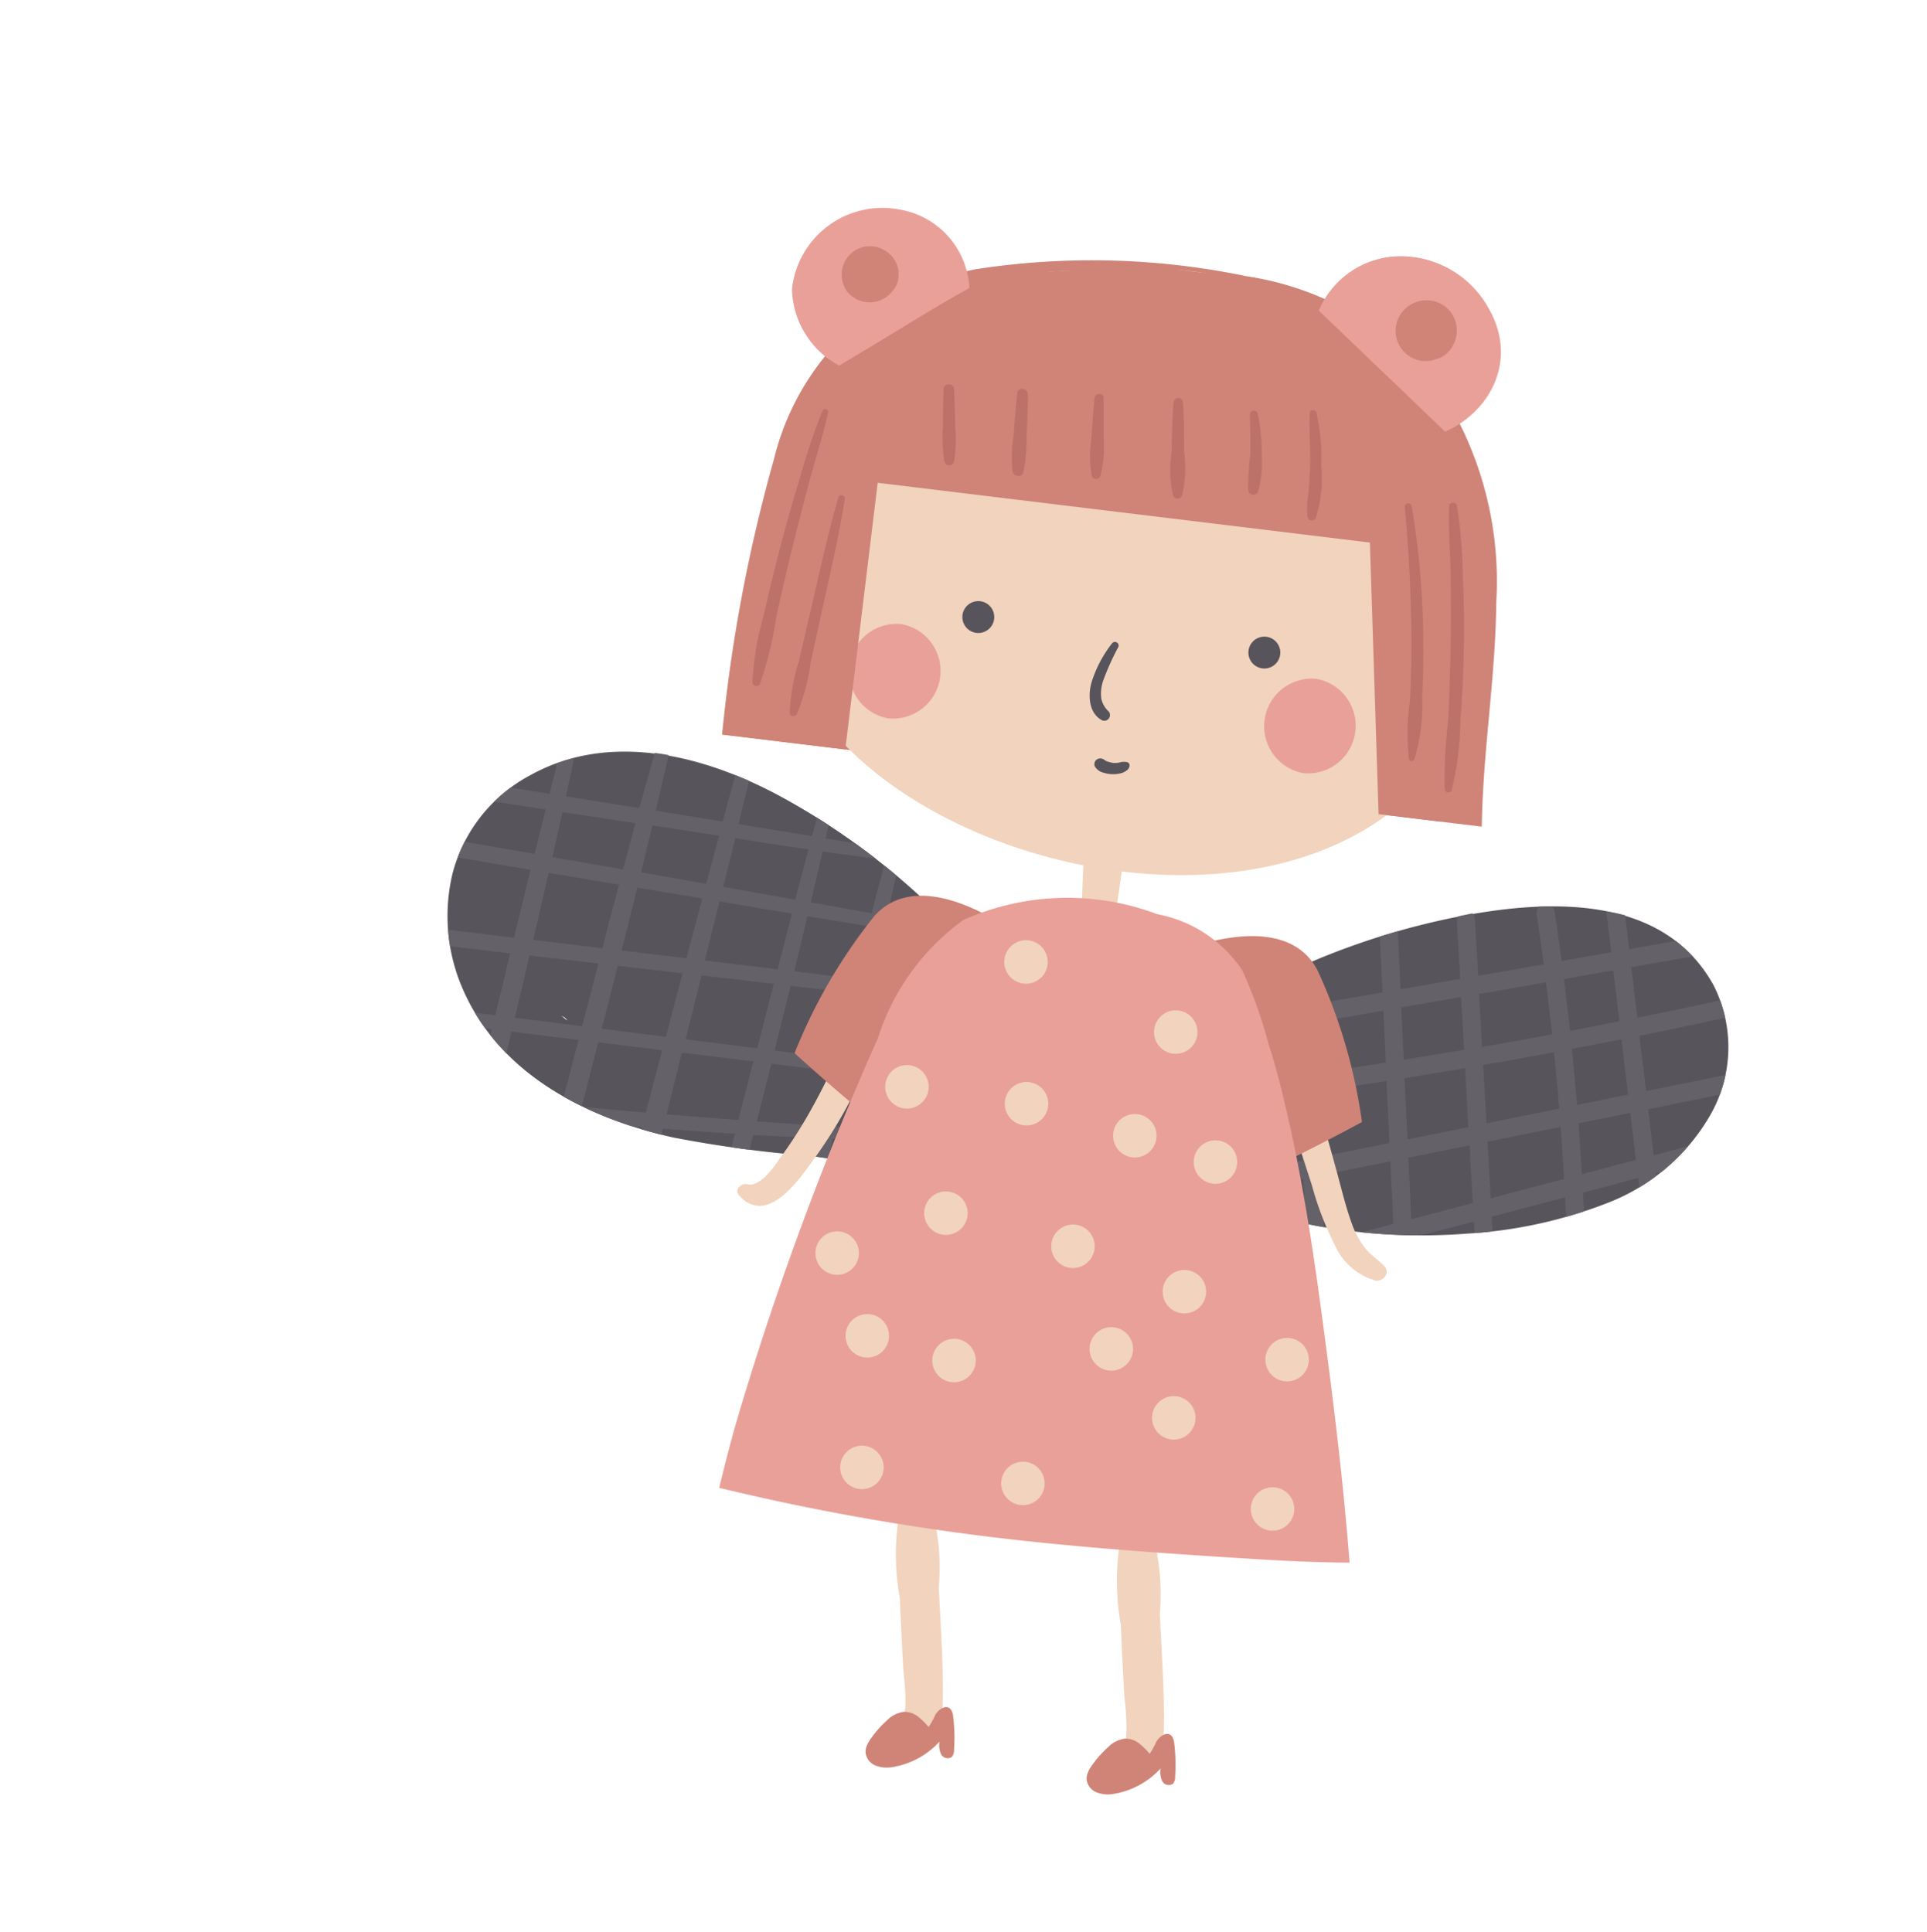
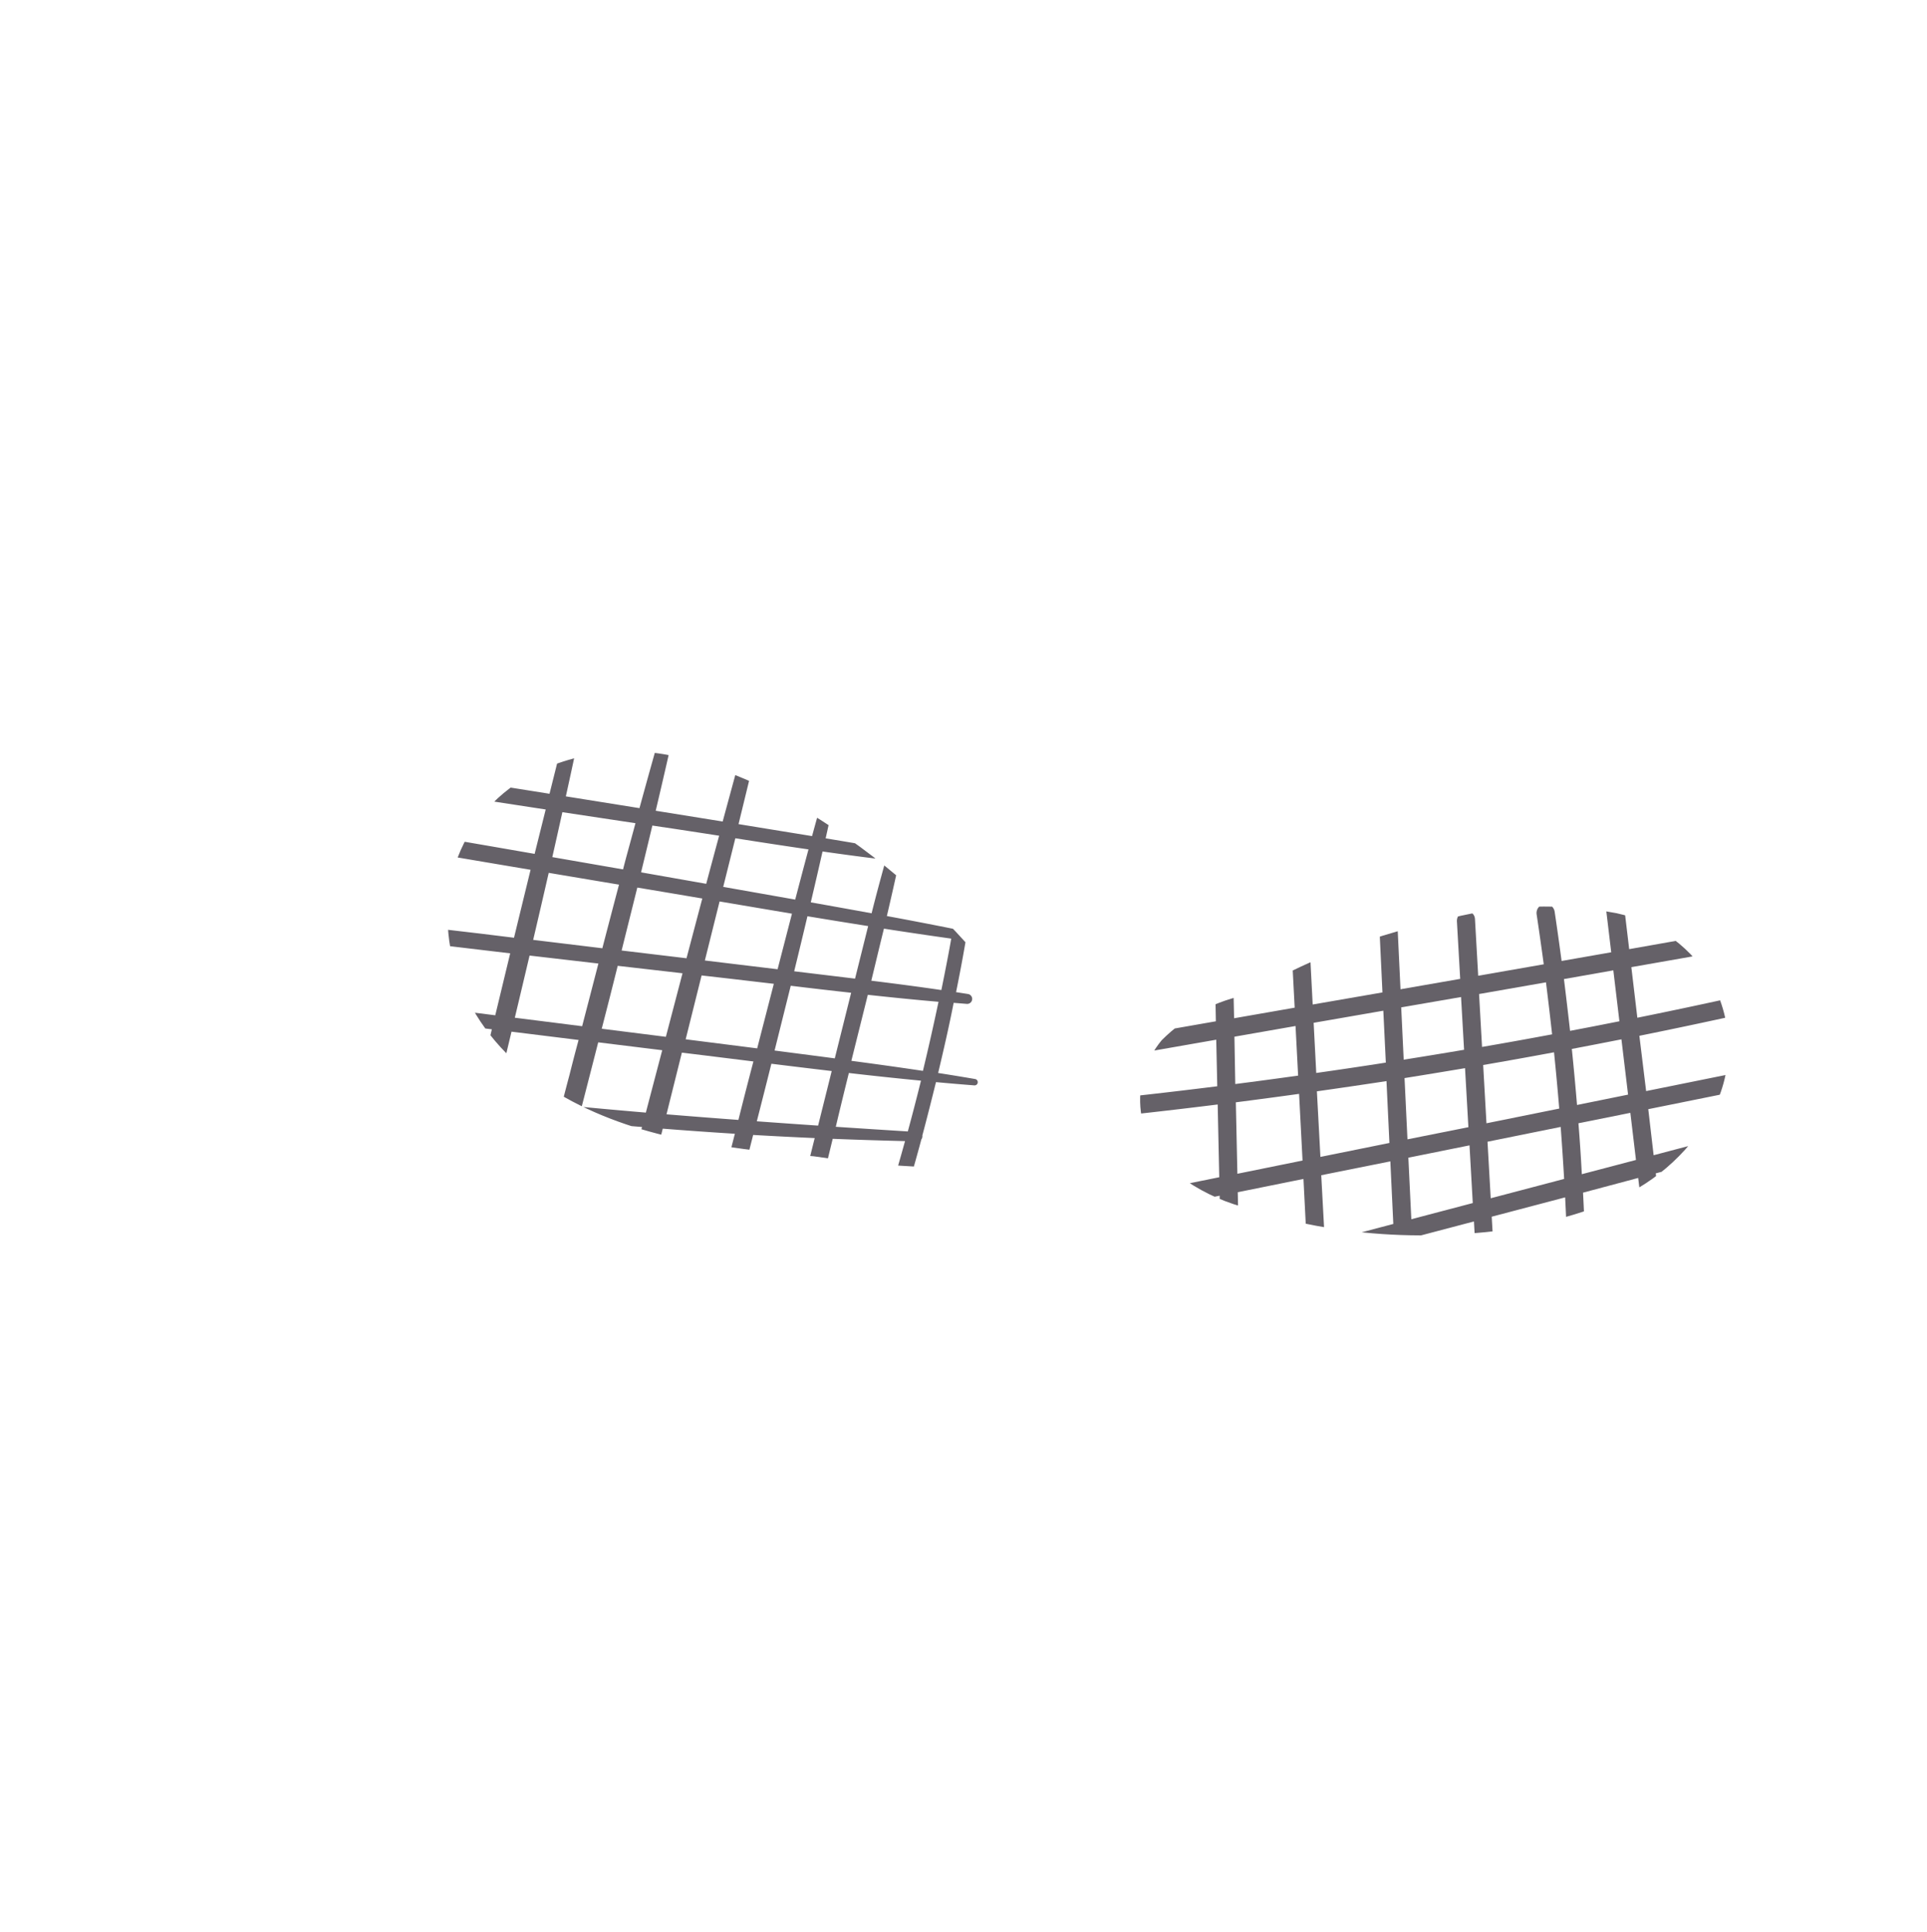
<svg xmlns="http://www.w3.org/2000/svg" width="47.162" height="47.288" viewBox="0 0 47.162 47.288">
  <defs>
    <clipPath id="clip-path">
-       <rect id="Rectangle_27" data-name="Rectangle 27" width="38.871" height="39.045" fill="none" />
-     </clipPath>
+       </clipPath>
    <clipPath id="clip-path-2">
      <path id="Path_353" data-name="Path 353" d="M11.783,2.168l.068.04.086.021c-.051-.026-.1-.05-.154-.074v.012M8.082,8.75A17.055,17.055,0,0,1,2.412,6.115a4.744,4.744,0,0,1-.532-.449A3.3,3.3,0,0,1,.021,3.338,2.222,2.222,0,0,1,1.755.93,25.613,25.613,0,0,1,5.111.386,30.11,30.11,0,0,1,8.557,0C10.694-.053,13,.456,14.388,2.217a4.463,4.463,0,0,1,.976,2.769A3.813,3.813,0,0,1,14.1,7.759a5.225,5.225,0,0,1-3.677,1.3A9.6,9.6,0,0,1,8.082,8.75" transform="translate(0 0)" fill="none" />
    </clipPath>
    <clipPath id="clip-path-4">
      <path id="Path_356" data-name="Path 356" d="M.813,8.093A3.345,3.345,0,0,1,.116,5,4.956,4.956,0,0,1,2.052,2.283,11.253,11.253,0,0,1,5.182.735,14.277,14.277,0,0,1,8.826.024a14.682,14.682,0,0,1,1.867.013A4.745,4.745,0,0,1,12.377.4,2.286,2.286,0,0,1,13.59,3.517a4.048,4.048,0,0,1-1.827,1.617,11.427,11.427,0,0,1-1.386,1.223,18.15,18.15,0,0,1-2.927,1.77,9.508,9.508,0,0,1-3.908,1.1A3.57,3.57,0,0,1,.813,8.093" transform="translate(0 0)" fill="none" />
    </clipPath>
  </defs>
  <g id="Group_211" data-name="Group 211" transform="translate(37.716 47.288) rotate(-166)">
    <g id="Group_202" data-name="Group 202" transform="translate(0 0)">
      <g id="Group_201" data-name="Group 201" clip-path="url(#clip-path)">
-         <path id="Path_350" data-name="Path 350" d="M1.289,4.321c-.062.265-.468.438-.635.153A4.709,4.709,0,0,1,.208,2.659C.1,1.9.043,1.146,0,.387-.02.018.572-.18.672.222.84.9,1,1.572,1.12,2.256a5.226,5.226,0,0,1,.169,2.065" transform="translate(16.093 20.543)" fill="#f2d3bd" />
        <path id="Path_351" data-name="Path 351" d="M15.365,4.987A3.812,3.812,0,0,1,14.1,7.759c-1.617,1.515-3.992,1.5-6.016.991A17.051,17.051,0,0,1,2.412,6.115a4.743,4.743,0,0,1-.532-.449A3.3,3.3,0,0,1,.021,3.338,2.222,2.222,0,0,1,1.755.93,25.616,25.616,0,0,1,5.111.386,30.165,30.165,0,0,1,8.557,0C10.694-.053,13,.456,14.388,2.217a4.46,4.46,0,0,1,.977,2.769M11.783,2.168l.068.04.086.021-.154-.074s0,.008,0,.012" transform="translate(16.751 13.727)" fill="#58545b" />
      </g>
    </g>
    <g id="Group_204" data-name="Group 204" transform="translate(16.751 13.727)">
      <g id="Group_203" data-name="Group 203" transform="translate(0 0)" clip-path="url(#clip-path-2)">
        <path id="Path_352" data-name="Path 352" d="M20.346,10.76a37.366,37.366,0,0,1-3.754.354l-3.709.273-1.009.073c0,.18,0,.36,0,.54s0,.387,0,.58l3.7-.343A29.915,29.915,0,0,1,19.26,12c.138,0,.107.2-.006.225a26.5,26.5,0,0,1-3.266.39l-3.329.293-.783.068c0,.8,0,1.608-.019,2.412,0,.19-.294.232-.3.032q-.051-1.2-.084-2.409l-1.818.156c-.017.753-.037,1.506-.067,2.259-.006.164-.287.157-.292-.008q-.029-1.108-.042-2.217L7.6,13.342q-.017.839-.035,1.678c0,.219-.345.264-.347.037q-.006-.841-.01-1.683l-1.1.091-.717.06c-.011.5-.025,1-.045,1.5-.006.14-.242.133-.247-.007q-.026-.733-.044-1.466c-.522.043-1.045.083-1.567.115q-.011.33-.027.66c-.007.142-.242.134-.25-.007q-.017-.317-.03-.635c-.277.015-.555.028-.832.036a.082.082,0,0,1-.017-.162q.42-.063.841-.118c-.016-.457-.025-.915-.032-1.372q-.822.051-1.644.089c.054.736.122,1.47.168,2.206l.033-.03c.049-.045.132.024.1.082-.042.078-.084.156-.128.233a.111.111,0,0,1-.21-.033c-.149-.8-.25-1.622-.319-2.445a.112.112,0,0,1-.018-.216c-.033-.427-.057-.856-.076-1.284l-.3.027a.122.122,0,0,1-.026-.242l.32-.053C1.011,9.815,1,9.228.994,8.645q-.455.041-.911.075a.078.078,0,0,1-.017-.156q.462-.078.925-.149v0c0-.449,0-.9.008-1.346a.134.134,0,0,1,0-.1q.015-.808.054-1.616.038-.778.1-1.554a6.533,6.533,0,0,1,.194-1.474c.045-.14.258-.088.271.043A8.412,8.412,0,0,1,1.531,3.86q-.063.776-.1,1.553-.037.709-.054,1.418.864-.194,1.731-.374-.008-1.4-.013-2.8c0-.984-.064-1.994.027-2.975.02-.218.36-.2.381.011.084.874.036,1.774.037,2.651s0,1.771,0,2.656c0,.123,0,.245,0,.368q.739-.15,1.48-.29.005-1.245.01-2.49,0-.8,0-1.6A7.852,7.852,0,0,1,5.084.4.171.171,0,0,1,5.42.41a7.03,7.03,0,0,1,.05,1.431q0,.718,0,1.436,0,1.36-.009,2.721.87-.16,1.743-.306,0-1.075.01-2.15c.006-1.079,0-2.159.046-3.237.012-.263.457-.251.466.013.058,1.76.005,3.529-.02,5.291q.779-.128,1.559-.247.005-.749.01-1.5,0-.8.009-1.592a5.179,5.179,0,0,1,.1-1.583A.174.174,0,0,1,9.7.7,4.407,4.407,0,0,1,9.771,2.06Q9.766,2.8,9.76,3.546q-.006.871-.013,1.743l.811-.12.792-.112q-.007-.788-.015-1.576l-.017-1.639A7.85,7.85,0,0,1,11.36.147a.182.182,0,0,1,.358.01,6.838,6.838,0,0,1,.075,1.474q.009.74.017,1.481.011.94.019,1.88l.3-.041a11.467,11.467,0,0,1,1.684-.163c.134,0,.221.214.063.255a12.72,12.72,0,0,1-1.6.26l-.44.059c0,.237.005.474.007.711q0,.483.008.967l1.342-.165c1.242-.152,2.5-.361,3.748-.418a.142.142,0,0,1,.03.283c-1.073.213-2.18.3-3.266.432l-1.852.221q.006.78.012,1.56l.409-.052,1.577-.2a8.653,8.653,0,0,1,1.624-.168.164.164,0,0,1,.033.313,7.465,7.465,0,0,1-1.406.218l-1.419.182-.816.1q.005.856.009,1.712,2.1-.163,4.2-.323a42.527,42.527,0,0,1,4.246-.246.134.134,0,0,1,.029.267M11.392,9.015q-.01-.782-.018-1.564l-.995.119-.654.078q-.008.792-.015,1.585l1.682-.218m.006.394-1.608.2-.083.01q-.008.806-.019,1.61l1.739-.136q-.016-.844-.028-1.688m.063,3.21q-.015-.564-.027-1.127l-1.753.127c0,.193-.005.387-.009.58s-.008.394-.012.591l1.8-.171M7.655,9.5l1.583-.207q0-.794.007-1.589l-1.571.188q-.01.8-.019,1.608m1.582.18-1.588.2q-.01.756-.021,1.513l.974-.075.634-.05q0-.793,0-1.587m-.265,3.175.275-.026q-.006-.589-.009-1.178l-1.615.113q-.01.61-.022,1.219.686-.062,1.371-.127M5.431,9.789l1.058-.136.7-.092c0-.537,0-1.074,0-1.611l-1.752.208q-.006.815-.013,1.631m1.764.148-1.767.221q-.006.7-.012,1.405L7.2,11.425q0-.744,0-1.489m-3.67.1q.74-.1,1.481-.192,0-.817,0-1.634l-1.168.135-.308.035q0,.828,0,1.655M7.2,13.019q0-.613,0-1.226l-1.785.124q-.007.635-.018,1.271c.6-.06,1.2-.115,1.807-.169M5.007,10.209l-1,.125-.481.06q0,.486,0,.972,0,.177,0,.354.751-.066,1.5-.126-.008-.692-.011-1.385m.036,3.014q-.014-.639-.022-1.279-.754.052-1.509.1c0,.451-.009.9-.021,1.354.516-.065,1.034-.123,1.552-.176m-3.6-1.739q.012.216.028.431.828-.087,1.657-.162c0-.437-.006-.874-.008-1.311-.572.07-1.145.136-1.719.193q.018.425.042.849m1.676-1.4q0-.536,0-1.07l0-.593c-.586.066-1.172.129-1.759.185q.007.867.039,1.733c.575-.092,1.151-.175,1.728-.254M1.368,7.077q-.013.641-.012,1.284.878-.131,1.758-.245,0-.677-.008-1.355-.869.156-1.738.316m2.165-.393q0,.689,0,1.377.738-.094,1.476-.184,0-.727.005-1.453-.74.128-1.479.26m1.924-.336q0,.738-.01,1.477l1.2-.146L7.2,7.611q0-.778,0-1.556-.873.143-1.744.293M7.7,5.974v.051q-.009.763-.019,1.527L9.248,7.36q.005-.815.011-1.63-.781.118-1.561.244m3.656-.547-.652.091q-.479.068-.958.139,0,.377-.007.754,0,.445-.009.889l1.642-.2q-.008-.836-.016-1.671" transform="translate(1.658 -5.544)" fill="#656168" />
      </g>
    </g>
    <g id="Group_206" data-name="Group 206" transform="translate(0 0)">
      <g id="Group_205" data-name="Group 205" clip-path="url(#clip-path)">
        <path id="Path_354" data-name="Path 354" d="M13.59,3.517a4.05,4.05,0,0,1-1.827,1.617,11.428,11.428,0,0,1-1.386,1.223,18.15,18.15,0,0,1-2.927,1.77C5.417,9.1,2.608,10.018.813,8.093A3.346,3.346,0,0,1,.116,5,4.957,4.957,0,0,1,2.051,2.283,11.257,11.257,0,0,1,5.182.735,14.276,14.276,0,0,1,8.826.024a14.72,14.72,0,0,1,1.867.013A4.743,4.743,0,0,1,12.377.4,2.286,2.286,0,0,1,13.59,3.517" transform="translate(0.698 15.413)" fill="#58545b" />
      </g>
    </g>
    <g id="Group_208" data-name="Group 208" transform="translate(0.698 15.413)">
      <g id="Group_207" data-name="Group 207" transform="translate(0 0)" clip-path="url(#clip-path-4)">
        <path id="Path_355" data-name="Path 355" d="M15.933,7.779q-1.626.583-3.237,1.206l.3,1.1,2.987-1.325c.263-.117.425.3.163.415l-3.032,1.345.3,1.117c.075.274-.34.44-.415.163l-.3-1.1-1.376.61.548,1.795c.084.273-.331.438-.415.164l-.542-1.777-1.585.7.829,2.762c.082.274-.333.438-.415.163l-.824-2.743-1.356.6.417,1.342c.085.273-.33.438-.415.163l-.411-1.324-1.489.66q.23.578.468,1.152a.223.223,0,0,1-.415.163Q5.486,14.569,5.261,14l-1.127.5.687,1.807a.223.223,0,0,1-.415.164l-.68-1.79-1.57.7c-.263.117-.425-.3-.163-.415l1.575-.7L3.126,13.1q-1.157.55-2.3,1.121c-.257.128-.418-.288-.163-.415q1.149-.572,2.308-1.123L2.483,11.41.294,12.451c-.26.123-.421-.292-.163-.415l2.194-1.043-.4-1.062-.936.514c-.251.138-.412-.279-.163-.415l.941-.517L.272,5.591a.223.223,0,0,1,.415-.163L2.157,9.3,3.38,8.624Q2.672,6.305,2.125,3.94c-.064-.279.38-.324.444-.047Q3.095,6.17,3.777,8.406l1.629-.894-1.18-3.8c-.085-.273.33-.438.415-.164L5.8,7.294l1.368-.751L6.143,3.119c-.082-.274.332-.439.415-.163L7.57,6.324l1.517-.832-.855-2.8c-.084-.273.331-.438.415-.163l.838,2.745L11,4.442,9.872.306c-.075-.274.34-.44.415-.163L11.4,4.222l.686-.377c.251-.138.412.279.164.415l-.73.4L11.991,6.4l1.29-.613c.26-.124.421.292.163.415l-1.334.634.468,1.719q1.588-.613,3.191-1.188c.27-.1.434.318.164.415M9.2,11.763l1.583-.7-.359-1.176q-.8.324-1.591.658Zm-.5-1.65Q9.5,9.779,10.3,9.455L9.828,7.918l-1.556.74.437,1.455M7.435,12.548l1.36-.6-.369-1.228q-.689.293-1.375.593Zm-.517-1.665q.688-.3,1.379-.595L7.865,8.851,6.49,9.5l.428,1.378M5.506,13.4l1.519-.674-.384-1.239q-.8.352-1.589.714.222.6.454,1.2m1-2.341L6.084,9.7l-1.641.78q.222.655.457,1.306.8-.366,1.608-.722m-2.532,3.02,1.122-.5q-.231-.6-.452-1.194l-.538.249-.577.271.445,1.171m-.6-1.588q.559-.263,1.121-.522-.234-.648-.455-1.3l-.811.386-.34.162ZM2.316,9.713,2.729,10.8,3.9,10.245q-.2-.593-.382-1.19l-1.2.658M3.91,8.838q.19.609.39,1.215l1.65-.785L5.539,7.944,3.91,8.838M5.937,7.725l.419,1.35L7.735,8.42,7.3,6.976l-1.365.749M7.7,6.757l.441,1.469L9.7,7.488,9.219,5.924,7.7,6.757M9.617,5.705,10.1,7.294l.245-.116,1.237-.588-.466-1.709-1.5.824M11.7,7.026l-1.469.7.477,1.563q.724-.291,1.452-.575Zm.578,2.12q-.721.281-1.439.571l.355,1.163,1.388-.616-.3-1.118" transform="translate(-0.698 -6.233)" fill="#656168" />
      </g>
    </g>
    <g id="Group_210" data-name="Group 210" transform="translate(0 0)">
      <g id="Group_209" data-name="Group 209" clip-path="url(#clip-path)">
        <path id="Path_357" data-name="Path 357" d="M3.9,4.841a.3.3,0,0,1-.411.221A1.135,1.135,0,0,1,3,4.5l-.391-.678q-.392-.679-.776-1.361C1.592,2.037,1.372,1.6,1.1,1.2A2.132,2.132,0,0,0,.645.712C.469.578.265.52.085.4S.03.041.2.01A1.549,1.549,0,0,1,1.381.6a7.727,7.727,0,0,1,.912,1.3q.438.7.866,1.4l.452.741a1.28,1.28,0,0,1,.293.8" transform="translate(7.571 14.476)" fill="#f2d3bd" />
        <path id="Path_358" data-name="Path 358" d="M2.2.458C2.05.451,1.9.631,1.833.736a2.617,2.617,0,0,0-.232.5,11.25,11.25,0,0,0-.392,1.114c-.108.37-.2.743-.282,1.121s-.1.795-.185,1.181a.65.65,0,0,1-.284.442.3.3,0,0,1-.38-.165A2.04,2.04,0,0,1,.112,3.762,11.6,11.6,0,0,1,.76,1.488C1,.89,1.475-.436,2.338.143,2.5.254,2.353.465,2.2.458" transform="translate(21.067 12.598)" fill="#f2d3bd" />
        <path id="Path_359" data-name="Path 359" d="M.018,2.308,0,2.31C.421,4.1.558,5.943.986,7.728A8.62,8.62,0,0,0,3.6,12.467a7.4,7.4,0,0,0,5.258,1.524,18.585,18.585,0,0,0,6.451-1.432,7.225,7.225,0,0,0,2.138-1.518,6.379,6.379,0,0,0,1.539-4.2A38.674,38.674,0,0,0,18.587,0L.018,2.308" transform="translate(7.951 23.587)" fill="#cf8477" />
        <path id="Path_360" data-name="Path 360" d="M17.16,9.62a7.872,7.872,0,0,1-6.344,4.654,6.047,6.047,0,0,1-3,.526,8.942,8.942,0,0,1-3.97-1.12A9.059,9.059,0,0,1,1.6,11.817,19.514,19.514,0,0,1,.35,8.13,15.887,15.887,0,0,1,.034,6.2a4.807,4.807,0,0,1-.025-.825c1.5-5.715,10.2-6.636,14.559-3.873A6.57,6.57,0,0,1,17.16,9.62" transform="translate(9.051 22.602)" fill="#f2d3bd" />
        <path id="Path_361" data-name="Path 361" d="M1.248,2.328A1.166,1.166,0,0,1,1,.011a1.166,1.166,0,0,1,.247,2.317" transform="translate(11.506 26.101)" fill="#e9a098" />
        <path id="Path_362" data-name="Path 362" d="M1.248,2.328A1.166,1.166,0,0,1,1,.011a1.166,1.166,0,0,1,.247,2.317" transform="translate(21.689 24.944)" fill="#e9a098" />
        <path id="Path_363" data-name="Path 363" d="M.416.776A.389.389,0,0,1,.334,0,.389.389,0,0,1,.416.776" transform="translate(13.771 28.357)" fill="#58545b" />
        <path id="Path_364" data-name="Path 364" d="M.416.776A.389.389,0,0,1,.334,0,.389.389,0,0,1,.416.776" transform="translate(20.774 27.507)" fill="#58545b" />
        <path id="Path_365" data-name="Path 365" d="M.633.832A3,3,0,0,1,.375,1.89a.09.09,0,0,1-.17-.051,6.137,6.137,0,0,0,.162-.9A.952.952,0,0,0,.3.5.6.6,0,0,0,.051.247.139.139,0,0,1,.16,0c.355.09.48.5.473.828" transform="translate(17.441 26.176)" fill="#58545b" />
        <path id="Path_366" data-name="Path 366" d="M.838.24A.147.147,0,0,1,.723.323a.193.193,0,0,1-.1-.016L.611.3A.691.691,0,0,0,.529.287l-.036,0c.008,0,.017,0,0,0H.475A.616.616,0,0,0,.387.292L.368.3H.36L.333.307A.663.663,0,0,0,.257.338.351.351,0,0,1,.07.39.084.084,0,0,1,0,.317.167.167,0,0,1,.043.189.4.4,0,0,1,.13.109.724.724,0,0,1,.34.022.772.772,0,0,1,.571,0,.342.342,0,0,1,.823.1.143.143,0,0,1,.838.24" transform="translate(16.676 24.939)" fill="#58545b" />
        <path id="Path_367" data-name="Path 367" d="M0,0H0" transform="translate(17.164 25.222)" fill="#58545b" />
        <path id="Path_368" data-name="Path 368" d="M4.633,2.6A2.175,2.175,0,0,1,3.164,4.374a2.459,2.459,0,0,1-2.54-.652C-.89,2.173.584-.113,2.551,0A2.3,2.3,0,0,1,4.633,2.6" transform="translate(10.252 34.546)" fill="#e9a098" />
        <path id="Path_369" data-name="Path 369" d="M2.2,4.137A2.048,2.048,0,0,1,0,2.163,2.061,2.061,0,0,1,1.135.3,1.835,1.835,0,0,1,1.665.067,2.191,2.191,0,0,1,4.29,1.6,2.224,2.224,0,0,1,2.2,4.137" transform="translate(23.224 32.971)" fill="#e9a098" />
        <path id="Path_370" data-name="Path 370" d="M17.494,9.219l-.039.068c-.328.328-.658.654-.985.984-.672.676-1.331,1.366-2.039,2l-1.08.515-2.948.876L8.4,13.916l-2.07-.252L1.939,11.151l-.626-.941L.623,8.767,0,3.749.315,2.182,1.82,1.995l1.814,6.4L15.677,6.9,14.867.374,17.878,0l.371,7.087Z" transform="translate(8.657 23.588)" fill="#cf8477" />
        <path id="Path_371" data-name="Path 371" d="M5.454,5.39s-2.322,1.817-3.512.436A13.152,13.152,0,0,1,0,2.5S3.2-.444,3.263.058,5.454,5.39,5.454,5.39" transform="translate(9.048 15.673)" fill="#cf8477" />
        <path id="Path_372" data-name="Path 372" d="M0,5.785s2.7,1.194,3.512-.436a13.151,13.151,0,0,0,1.069-3.7S.757-.423.82.078,0,5.785,0,5.785" transform="translate(18.349 14.8)" fill="#cf8477" />
        <path id="Path_373" data-name="Path 373" d="M1.057.647c-.438-.006.055,1.172.123,1.392q.253.815.493,1.632A6.1,6.1,0,0,1,2.206,6.34a.268.268,0,0,1-.474.112A5.479,5.479,0,0,1,.817,4.177C.544,3.268.242,2.353.031,1.428-.128.731.335-.475,1.193.2c.161.127.092.453-.136.45" transform="translate(10.121 1.123)" fill="#f2d3bd" />
        <path id="Path_374" data-name="Path 374" d="M2.114.358a.748.748,0,0,1-.062.268,2.587,2.587,0,0,1-.273.522.7.7,0,0,1-.357.306.551.551,0,0,1-.356-.032,1.644,1.644,0,0,1-.313-.185,1.77,1.77,0,0,0-.087.327c-.037.134-.2.35-.351.209a.36.36,0,0,1-.079-.128A4.254,4.254,0,0,1,.014.852.263.263,0,0,1,.02.666a.181.181,0,0,1,.275,0A.523.523,0,0,1,.406.954,2,2,0,0,1,1.4.059.761.761,0,0,1,1.793.009a.389.389,0,0,1,.3.236.344.344,0,0,1,.019.113" transform="translate(9.596 0.672)" fill="#cf8477" />
        <path id="Path_375" data-name="Path 375" d="M1.057.647c-.438-.006.055,1.172.123,1.392q.253.815.493,1.632A6.1,6.1,0,0,1,2.206,6.34a.268.268,0,0,1-.474.112A5.479,5.479,0,0,1,.817,4.177C.544,3.268.242,2.353.031,1.428-.128.731.335-.475,1.193.2c.162.127.092.453-.136.45" transform="translate(15.529 0.451)" fill="#f2d3bd" />
        <path id="Path_376" data-name="Path 376" d="M2.114.358a.752.752,0,0,1-.062.268,2.586,2.586,0,0,1-.273.522.7.7,0,0,1-.358.306.551.551,0,0,1-.356-.032,1.643,1.643,0,0,1-.313-.185,1.77,1.77,0,0,0-.087.327c-.037.134-.2.35-.351.209a.36.36,0,0,1-.079-.128A4.259,4.259,0,0,1,.014.852.262.262,0,0,1,.02.666a.181.181,0,0,1,.275,0A.523.523,0,0,1,.406.954,2,2,0,0,1,1.4.059.762.762,0,0,1,1.793.009a.39.39,0,0,1,.3.236.344.344,0,0,1,.019.113" transform="translate(15.005 0)" fill="#cf8477" />
        <path id="Path_377" data-name="Path 377" d="M15.4,1.549A75.57,75.57,0,0,1,14.308,11.62a5.688,5.688,0,0,1-1.334,3.317,6.24,6.24,0,0,1-4.567,1.282,3.208,3.208,0,0,1-2.349-.829A11.1,11.1,0,0,1,5,13.8c-.383-.609-.714-1.26-1.035-1.9C3.332,10.617,2.775,9.3,2.247,7.977,1.452,5.986.677,3.984,0,1.955c.719-.173,1.449-.323,2.2-.462C4.756,1.021,7.334.561,9.923.3c1.824-.186,3.658-.288,5.49-.3q.007.774-.013,1.549" transform="translate(6.732 5.678)" fill="#e9a098" />
        <path id="Path_378" data-name="Path 378" d="M.567,1.058A.53.53,0,0,1,.455,0,.53.53,0,0,1,.567,1.058" transform="translate(11.779 15.825)" fill="#f2d3bd" />
        <path id="Path_379" data-name="Path 379" d="M.567,1.058A.53.53,0,0,1,.455,0,.53.53,0,0,1,.567,1.058" transform="translate(13.492 18.677)" fill="#f2d3bd" />
-         <path id="Path_380" data-name="Path 380" d="M.567,1.058A.53.53,0,0,1,.455,0,.53.53,0,0,1,.567,1.058" transform="translate(16.611 16.092)" fill="#f2d3bd" />
        <path id="Path_381" data-name="Path 381" d="M.567,1.058A.53.53,0,0,1,.455,0,.53.53,0,0,1,.567,1.058" transform="translate(14.664 12.981)" fill="#f2d3bd" />
        <path id="Path_382" data-name="Path 382" d="M.567,1.058A.53.53,0,0,1,.455,0,.53.53,0,0,1,.567,1.058" transform="translate(13.85 15.973)" fill="#f2d3bd" />
        <path id="Path_383" data-name="Path 383" d="M.567,1.058A.53.53,0,0,1,.455,0,.53.53,0,0,1,.567,1.058" transform="translate(17.463 19.456)" fill="#f2d3bd" />
        <path id="Path_384" data-name="Path 384" d="M.567,1.058A.53.53,0,0,1,.455,0,.53.53,0,0,1,.567,1.058" transform="translate(19.551 15.785)" fill="#f2d3bd" />
        <path id="Path_385" data-name="Path 385" d="M.567,1.058A.53.53,0,0,1,.455,0,.53.53,0,0,1,.567,1.058" transform="translate(19.018 9.636)" fill="#f2d3bd" />
        <path id="Path_386" data-name="Path 386" d="M.567,1.058A.53.53,0,0,1,.455,0,.53.53,0,0,1,.567,1.058" transform="translate(17.877 13.015)" fill="#f2d3bd" />
        <path id="Path_387" data-name="Path 387" d="M.567,1.058A.53.53,0,0,1,.455,0,.53.53,0,0,1,.567,1.058" transform="translate(16.812 9.563)" fill="#f2d3bd" />
        <path id="Path_388" data-name="Path 388" d="M.567,1.058A.53.53,0,0,1,.455,0,.53.53,0,0,1,.567,1.058" transform="translate(13.146 10.77)" fill="#f2d3bd" />
        <path id="Path_389" data-name="Path 389" d="M.567,1.058A.53.53,0,0,1,.455,0,.53.53,0,0,1,.567,1.058" transform="translate(11.749 12.562)" fill="#f2d3bd" />
        <path id="Path_390" data-name="Path 390" d="M.567,1.058A.53.53,0,0,1,.455,0,.53.53,0,0,1,.567,1.058" transform="translate(8.907 11.556)" fill="#f2d3bd" />
        <path id="Path_391" data-name="Path 391" d="M.567,1.058A.53.53,0,0,1,.455,0,.53.53,0,0,1,.567,1.058" transform="translate(8.369 7.923)" fill="#f2d3bd" />
        <path id="Path_392" data-name="Path 392" d="M.567,1.058A.53.53,0,0,1,.455,0,.53.53,0,0,1,.567,1.058" transform="translate(11.254 9.502)" fill="#f2d3bd" />
        <path id="Path_393" data-name="Path 393" d="M.567,1.058A.53.53,0,0,1,.455,0,.53.53,0,0,1,.567,1.058" transform="translate(14.448 7.052)" fill="#f2d3bd" />
        <path id="Path_394" data-name="Path 394" d="M.567,1.058A.53.53,0,0,1,.455,0,.53.53,0,0,1,.567,1.058" transform="translate(18.366 6.479)" fill="#f2d3bd" />
        <path id="Path_395" data-name="Path 395" d="M.567,1.058A.53.53,0,0,1,.455,0,.53.53,0,0,1,.567,1.058" transform="translate(20.223 11.423)" fill="#f2d3bd" />
        <path id="Path_396" data-name="Path 396" d="M1.56,6.849A12.03,12.03,0,0,1,1,5.19C.829,4.634.688,4.068.554,3.5S.31,2.36.211,1.782A7.538,7.538,0,0,1,.006.072c.006-.089.142-.1.17-.018A11.525,11.525,0,0,1,.5,1.7c.112.575.24,1.147.368,1.718.133.593.285,1.182.439,1.77.142.539.331,1.071.441,1.619.023.115-.146.142-.19.047" transform="translate(8.877 26.512)" fill="#bc7268" />
        <path id="Path_397" data-name="Path 397" d="M1.584,6.063A20.738,20.738,0,0,1,.539,3.044Q.347,2.317.2,1.58A4.52,4.52,0,0,1,.021.056.07.07,0,0,1,.154.042a5.978,5.978,0,0,1,.321,1.4q.156.806.362,1.6C1.1,4.039,1.4,5.028,1.743,6a.086.086,0,0,1-.159.063" transform="translate(9.932 27.036)" fill="#bc7268" />
        <path id="Path_398" data-name="Path 398" d="M.358,1.733c.013.587.015,1.175.009,1.762Q.358,4.339.312,5.181a15.77,15.77,0,0,1-.14,1.75c-.013.077-.137.078-.14,0-.021-.583.025-1.17.034-1.753q.013-.852.011-1.7C.077,2.9.066,2.334.049,1.765A9.5,9.5,0,0,1,.038.083C.052-.009.2-.037.23.063a7.308,7.308,0,0,1,.127,1.67" transform="translate(25.898 24.941)" fill="#bc7268" />
        <path id="Path_399" data-name="Path 399" d="M.319,1.362c.011.466.018.932.024,1.4.013.9.047,1.808.009,2.709,0,.092-.153.085-.161,0C.11,4.558.1,3.642.073,2.733.059,2.286.045,1.839.034,1.392A5.09,5.09,0,0,1,.055.077C.075,0,.2-.038.233.058a5.015,5.015,0,0,1,.086,1.3" transform="translate(24.828 24.441)" fill="#bc7268" />
        <path id="Path_400" data-name="Path 400" d="M.625,2.587A5.026,5.026,0,0,1,.2,1.362,3.178,3.178,0,0,1,.022.085a.106.106,0,0,1,.2-.021A1.93,1.93,0,0,1,.338.609c.034.226.076.45.124.673.092.426.24.84.323,1.266.019.1-.118.113-.159.039" transform="translate(13.701 32.157)" fill="#bc7268" />
-         <path id="Path_401" data-name="Path 401" d="M.475,1.957A4.931,4.931,0,0,1,.135.989,2.577,2.577,0,0,1,.008.1.128.128,0,0,1,.251.078,6.442,6.442,0,0,1,.409.921c.068.324.161.644.25.963a.1.1,0,0,1-.184.073" transform="translate(15.241 32.424)" fill="#bc7268" />
+         <path id="Path_401" data-name="Path 401" d="M.475,1.957A4.931,4.931,0,0,1,.135.989,2.577,2.577,0,0,1,.008.1.128.128,0,0,1,.251.078,6.442,6.442,0,0,1,.409.921a.1.1,0,0,1-.184.073" transform="translate(15.241 32.424)" fill="#bc7268" />
        <path id="Path_402" data-name="Path 402" d="M.543,2.326C.411,1.941.32,1.542.218,1.149A2.869,2.869,0,0,1,.009.1.119.119,0,0,1,.221.046a2.865,2.865,0,0,1,.293,1.03c.089.4.189.794.248,1.2a.114.114,0,0,1-.219.054" transform="translate(17.022 31.885)" fill="#bc7268" />
        <path id="Path_403" data-name="Path 403" d="M.393,1.976c-.081-.311-.16-.623-.233-.937A2.858,2.858,0,0,1,.007.094a.113.113,0,0,1,.2-.048A2.591,2.591,0,0,1,.435.9q.094.51.173,1.023c.019.123-.184.177-.216.053" transform="translate(19.079 31.867)" fill="#bc7268" />
        <path id="Path_404" data-name="Path 404" d="M.347,1.99C.272,1.666.2,1.342.14,1.016A3.767,3.767,0,0,1,0,.108C.009-.034.21-.029.26.081a3.816,3.816,0,0,1,.194.9c.057.326.111.652.158.98.025.174-.227.19-.264.028" transform="translate(20.939 31.479)" fill="#bc7268" />
-         <path id="Path_405" data-name="Path 405" d="M.432,1.847C.34,1.554.263,1.257.183.961A3.538,3.538,0,0,1,0,.13.122.122,0,0,1,.233.073,3.55,3.55,0,0,1,.473.89c.071.3.147.6.207.9.028.141-.2.2-.247.061" transform="translate(22.644 31.321)" fill="#bc7268" />
        <path id="Path_406" data-name="Path 406" d="M1.464.948a.755.755,0,0,1-1.178.393A.764.764,0,0,1,.032.526.649.649,0,0,1,.362.118.706.706,0,0,1,.7,0a.743.743,0,0,1,.767.945" transform="translate(11.461 36.603)" fill="#cf8477" />
        <path id="Path_407" data-name="Path 407" d="M1.121,1.246a.7.7,0,0,1-.7.068.669.669,0,0,1-.4-.721A.785.785,0,0,1,.11.365.706.706,0,0,1,1.147.141a.7.7,0,0,1-.026,1.105" transform="translate(25.038 34.704)" fill="#cf8477" />
      </g>
    </g>
  </g>
</svg>